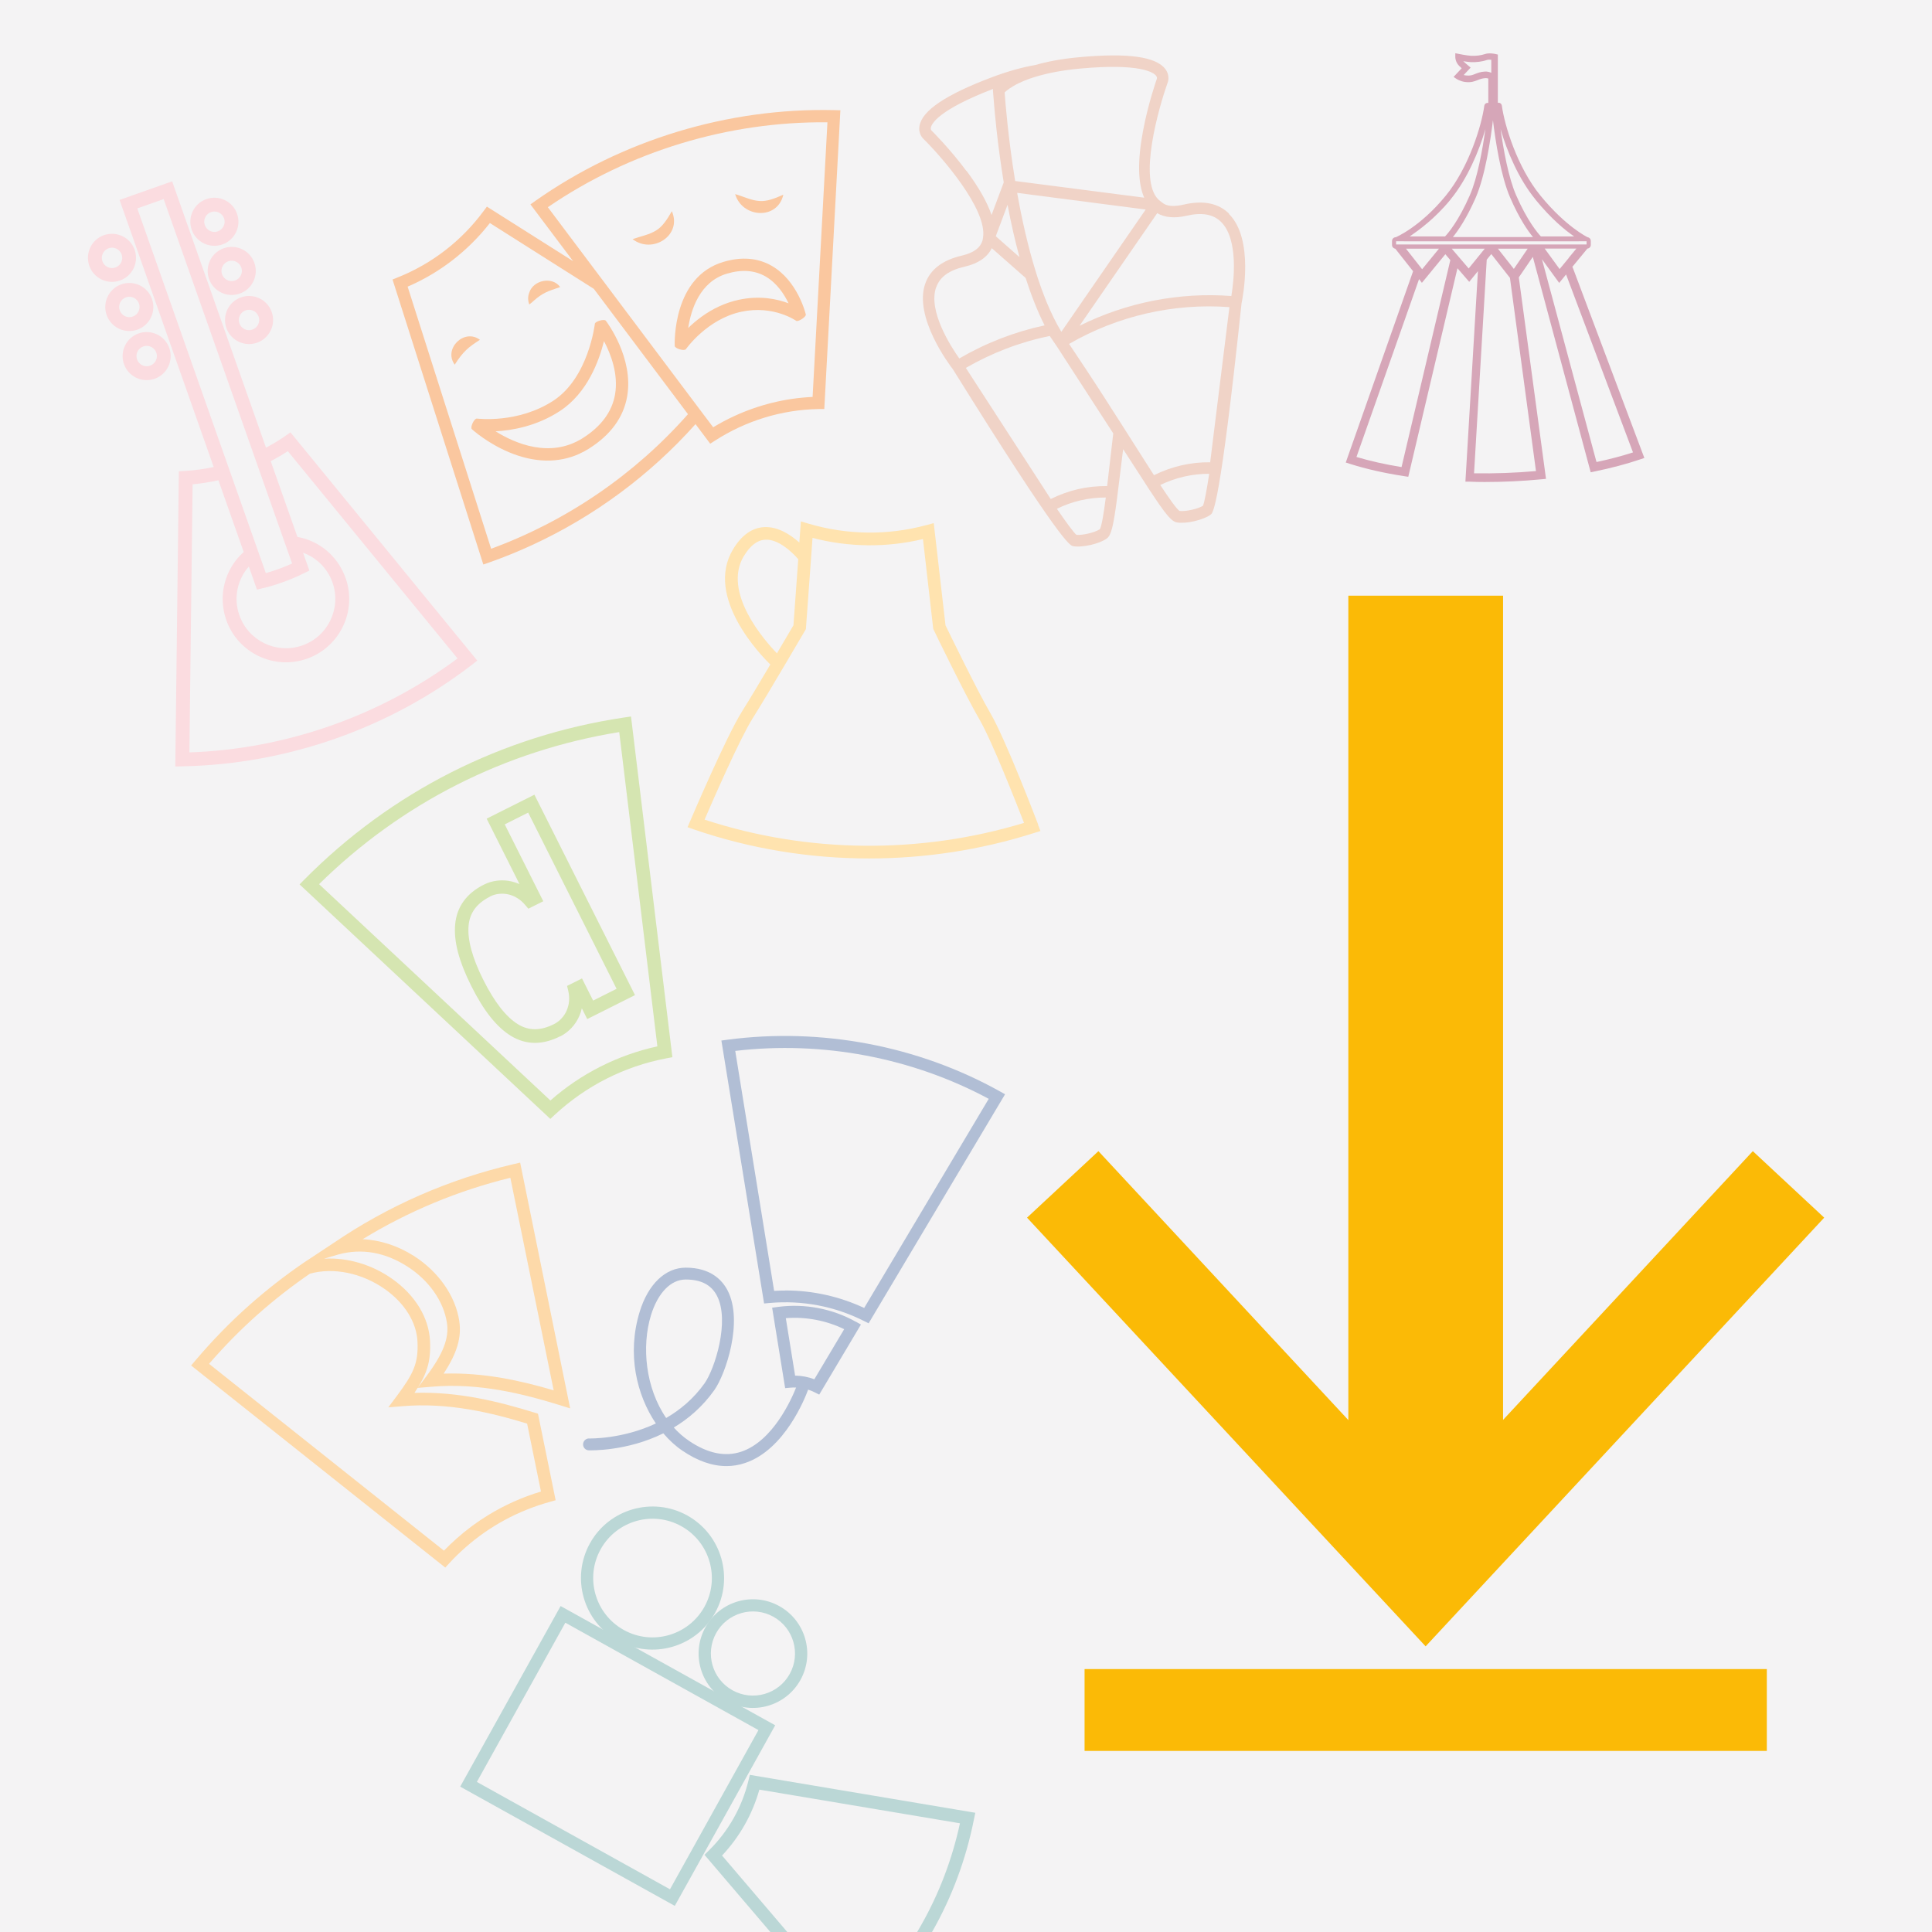
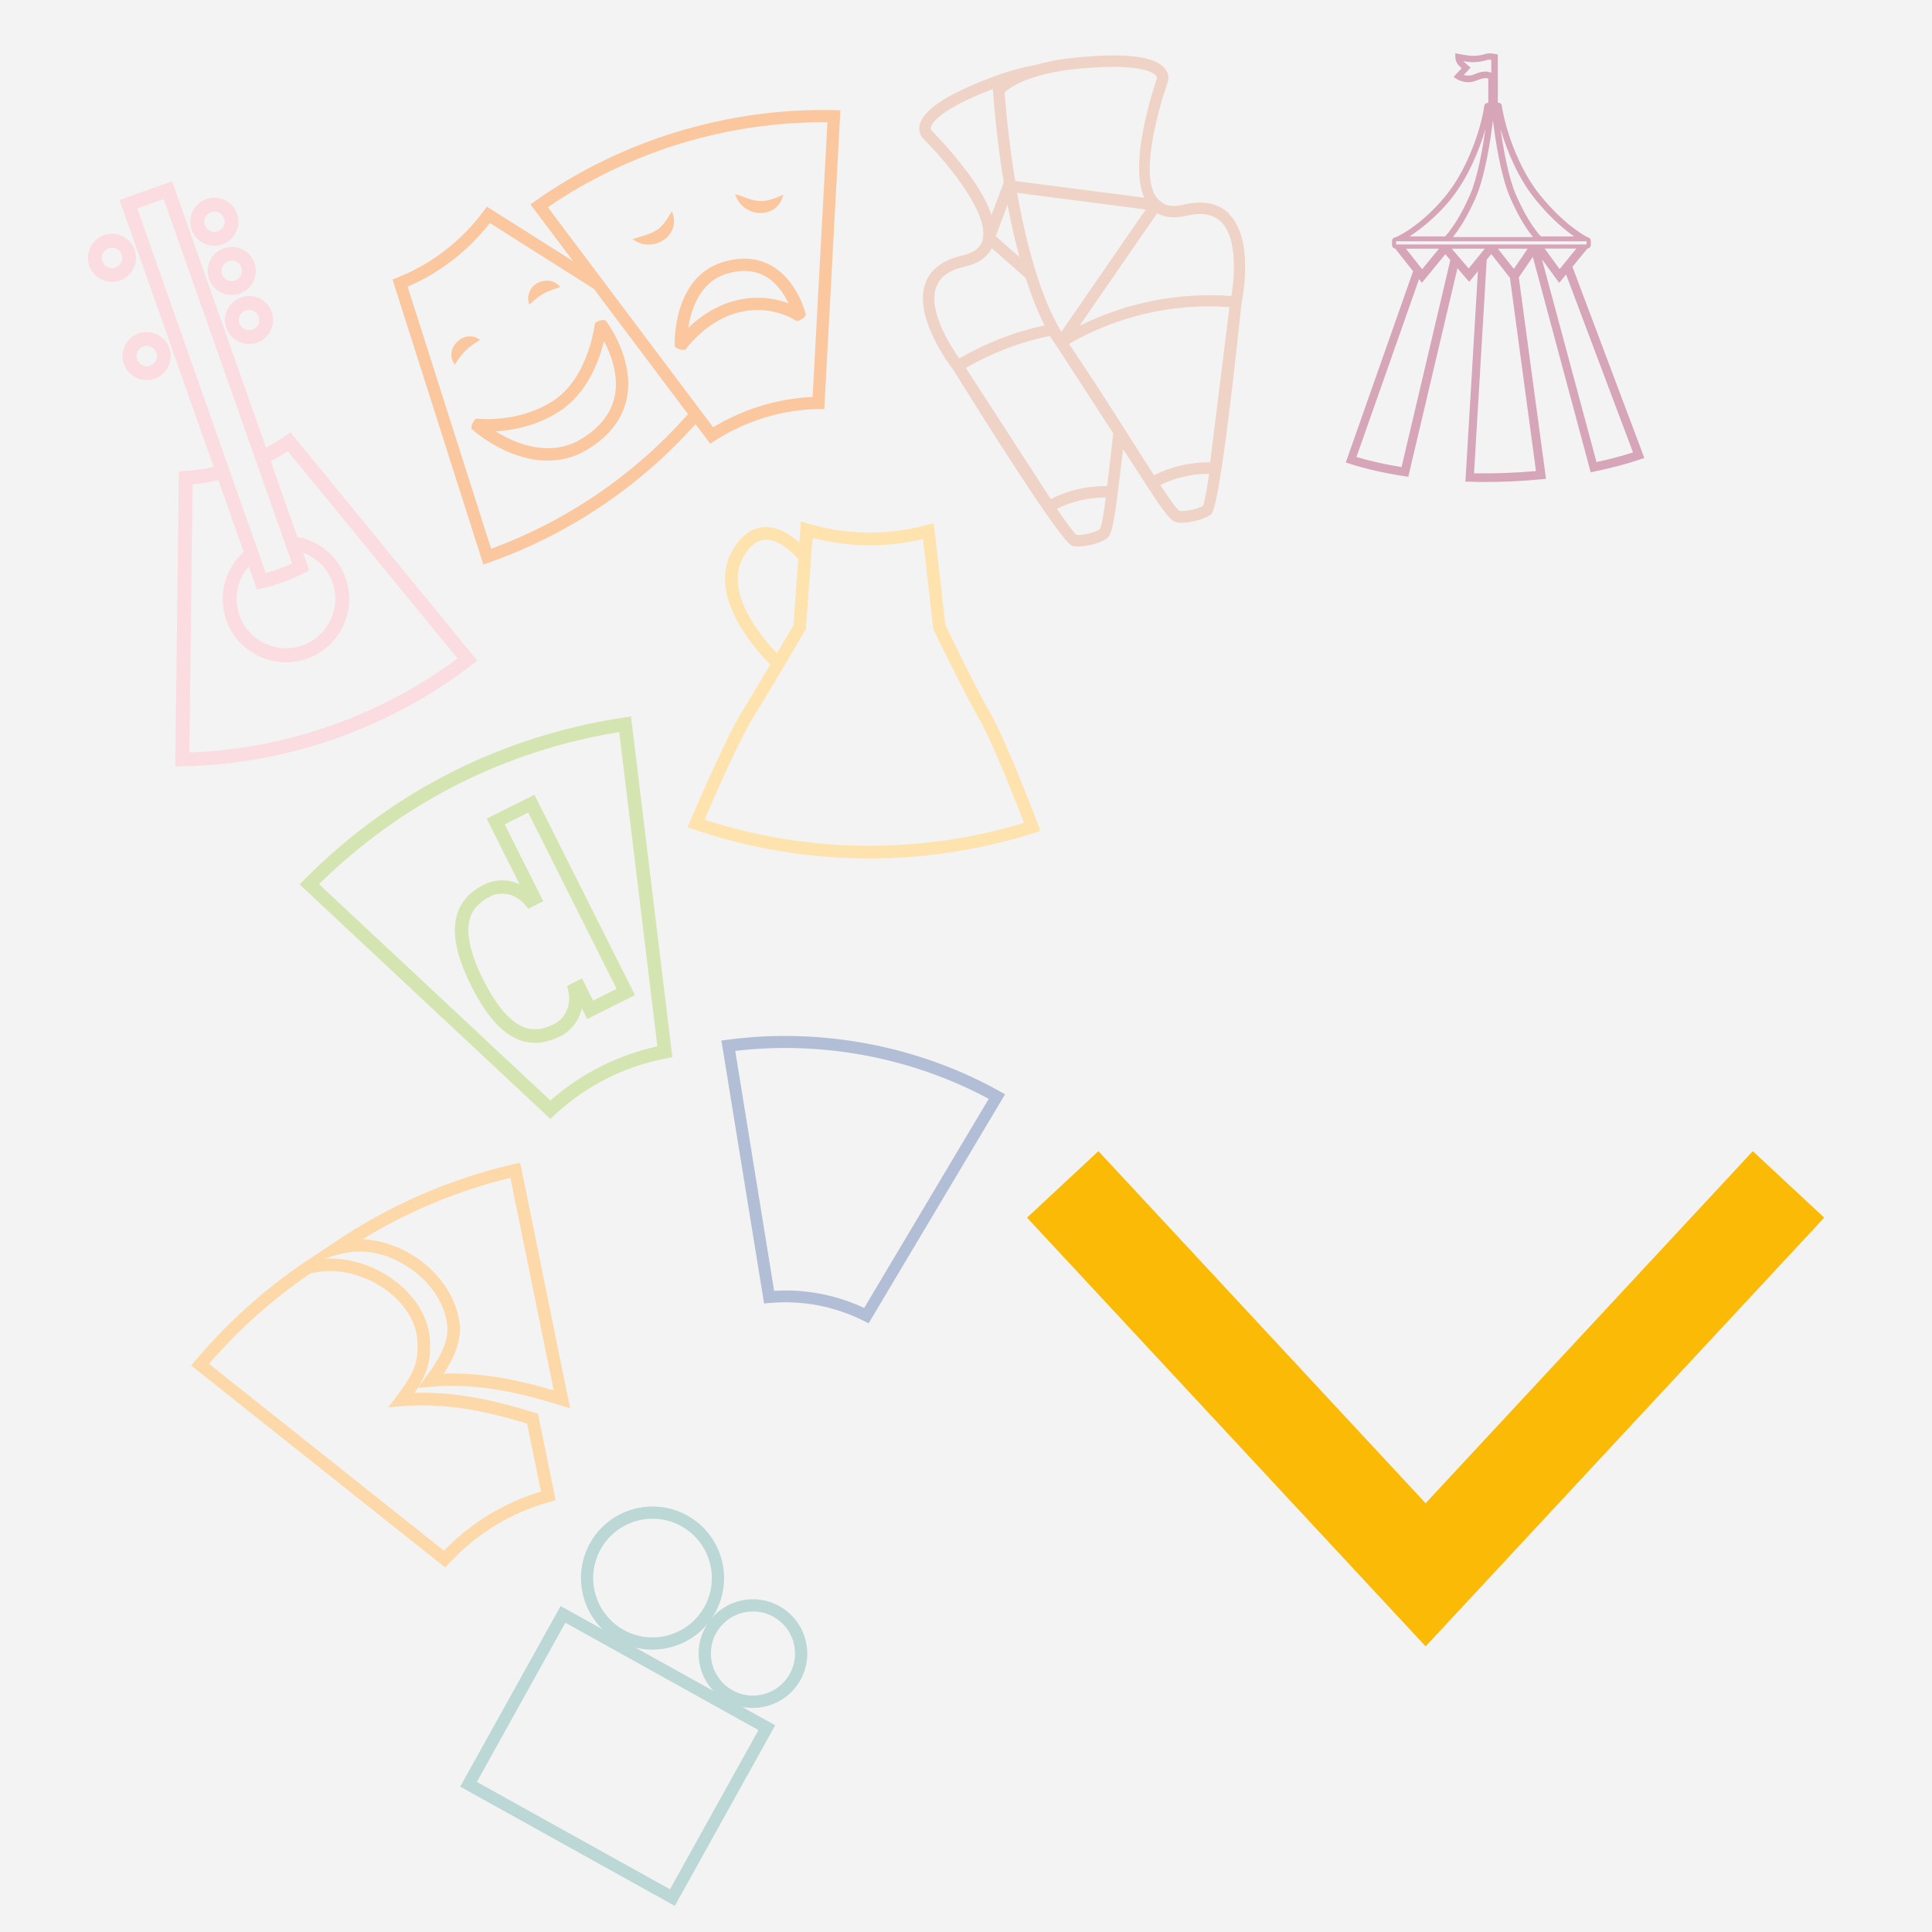
<svg xmlns="http://www.w3.org/2000/svg" id="Capa_1" viewBox="0 0 233 233">
  <rect x="0" y="0" width="233" height="233" fill="#333333" stroke="none" />
  <defs>
    <style>.cls-1{fill:#f4f3f4;}.cls-2{fill:#fac79f;}.cls-3{fill:#d6a6b8;}.cls-4{fill:#ffe3af;}.cls-5{fill:#fbdce0;}.cls-6{fill:#f0d3c7;}.cls-7{fill:#b1bed5;}.cls-8{fill:#fdd9a9;}.cls-9{fill:#bbd7d6;}.cls-10{fill:#fbba06;}.cls-11{fill:none;stroke:#fbba06;stroke-miterlimit:10;stroke-width:18.66px;}.cls-12{fill:#d5e5b1;}</style>
  </defs>
  <rect class="cls-1" x="-5.56" y="-6.01" width="244.56" height="244.56" rx="5.74" ry="5.74" />
  <path class="cls-8" d="M61.96,140.39c-7.83,1.82-15.17,5.04-21.8,9.56l-3.54,2.34c-2.25,1.54-4.43,3.24-6.48,5.05-2.33,2.06-4.54,4.33-6.59,6.75l-.5.59,30.65,24.37.48-.52c.61-.67,1.26-1.3,1.92-1.88,2.94-2.6,6.38-4.46,10.23-5.53l.68-.19-2.13-10.44-.43-.13c-4.17-1.29-9.1-2.55-14.47-2.38,1.48-2.18,2-3.7,1.88-6.25-.13-2.8-1.78-5.52-4.52-7.47-2.48-1.77-5.48-2.63-8.26-2.46,0,0,1.29-.39,1.72-.51,2.85-.78,5.66-.25,8.31,1.44,2.61,1.66,4.4,4.21,4.79,6.81.28,1.84-.45,3.73-2.52,6.49l-1.01,1.35,1.68-.14c5.73-.49,11.04.85,15.49,2.23l1.22.38-6.03-29.64-.76.18ZM46.46,155.5c2.36,1.68,3.78,3.98,3.89,6.31.12,2.6-.49,3.86-2.51,6.57l-1.01,1.35,1.68-.14c5.55-.47,10.71.77,15.06,2.1l1.67,8.19c-2.26.68-4.37,1.63-6.34,2.83-1.34.82-2.62,1.76-3.81,2.82-.53.47-1.05.96-1.55,1.48l-28.33-22.53c1.86-2.15,3.85-4.17,5.93-6.01,1.97-1.74,4.07-3.38,6.23-4.86,2.85-.8,6.32-.08,9.09,1.89ZM66.76,167.67c-3.91-1.15-8.41-2.17-13.26-2.01,1.63-2.47,2.18-4.37,1.89-6.33-.45-3.03-2.5-5.96-5.47-7.86-1.95-1.24-4.1-1.93-6.19-2.02,5.52-3.37,11.5-5.86,17.82-7.41l5.22,25.62Z" />
  <path class="cls-12" d="M66.37,134.94l-30.24-28.28.59-.6c10.48-10.57,23.81-17.33,38.55-19.53l.83-.12,4.99,41.09-.75.14c-5.03.96-9.66,3.31-13.41,6.78l-.56.52ZM38.48,106.63l27.9,26.09c3.68-3.24,8.11-5.48,12.9-6.53l-4.6-37.9c-13.78,2.23-26.27,8.56-36.2,18.34ZM67.55,124.98c-2.14,1.08-4.15,1.05-5.96-.07-1.71-1.06-3.26-3.02-4.75-5.99s-2.13-5.39-1.95-7.41c.19-2.14,1.36-3.77,3.48-4.83.52-.26,1.07-.42,1.65-.48.57-.06,1.15-.03,1.71.11.32.08.62.18.92.31l-3.96-7.89,5.76-2.89,12.13,24.17-5.76,2.89-.65-1.3c-.07.32-.17.63-.3.92-.22.52-.54,1.01-.93,1.43-.4.43-.86.78-1.38,1.04ZM59.1,108.13c-1.6.81-2.45,1.95-2.59,3.51-.15,1.69.45,3.89,1.78,6.54s2.73,4.45,4.15,5.33c1.32.82,2.74.82,4.37,0,.34-.17.65-.4.91-.69.27-.29.48-.61.63-.97.15-.36.25-.74.28-1.13.03-.39,0-.79-.09-1.19l-.15-.63,1.8-.9,1.34,2.67,2.83-1.42-10.66-21.25-2.83,1.42,4.65,9.27-1.8.9-.42-.49c-.26-.31-.56-.57-.9-.78-.33-.21-.69-.36-1.07-.45-.37-.09-.76-.11-1.15-.07-.39.04-.75.15-1.09.32Z" />
  <path class="cls-7" d="M104.77,159.6l-.6-.3c-3.51-1.77-7.44-2.51-11.35-2.16l-.67.06-5.15-31.71.73-.1c11.3-1.49,22.97.72,32.84,6.22l.64.36-16.46,27.63ZM94.73,155.63c3.28,0,6.51.72,9.49,2.11l15.02-25.22c-9.25-4.97-20.05-7.02-30.57-5.78l4.69,28.94c.46-.03.91-.04,1.36-.04Z" />
-   <path class="cls-7" d="M103.17,159.38c-2.8-1.56-6.11-2.19-9.32-1.77l-.73.1,1.57,9.7.67-.06c.22-.02.43-.02.65-.01-.53,1.34-2.78,6.47-6.63,7.74-1.94.64-4.05.2-6.28-1.31-.68-.46-1.3-1.01-1.84-1.61,1.75-1.05,3.46-2.5,4.88-4.5,1.36-1.9,3.54-8.29,1.61-12.03-.65-1.25-2.05-2.75-5.05-2.75h0c-2.46,0-4.53,1.99-5.55,5.31-1.57,5.1-.37,10.05,1.95,13.48-4.06,1.91-7.98,1.81-8.04,1.81-.38-.03-.73.3-.74.69-.01.4.29.73.69.74.26,0,4.57.13,8.99-2.05.71.84,1.49,1.55,2.31,2.1,1.81,1.23,3.59,1.85,5.3,1.85.76,0,1.51-.12,2.24-.37,4.82-1.6,7.28-7.93,7.61-8.85.25.08.5.18.74.3l.6.3,5.03-8.45-.64-.36ZM80.34,171.01c-2.48-3.6-2.99-8.62-1.83-12.4.83-2.69,2.39-4.3,4.18-4.3,1.86,0,3.09.64,3.78,1.97,1.57,3.04-.27,8.82-1.5,10.55-1.33,1.87-2.96,3.21-4.63,4.18ZM98.21,166.34c-.74-.28-1.52-.43-2.32-.44l-1.12-6.93c2.42-.19,4.88.28,7.04,1.33l-3.6,6.04Z" />
  <path class="cls-4" d="M125.21,99.46c-.16-.42-3.93-10.31-5.78-13.47-1.56-2.67-4.92-9.59-5.4-10.57l-1.42-12.33-.86.23c-4.67,1.27-9.6,1.21-14.25-.17l-.91-.27-.19,2.55c-1.05-.93-2.56-1.94-4.22-1.86-1.48.07-2.76.98-3.78,2.69-3.48,5.79,3.49,12.9,4.5,13.88-1.24,2.1-2.59,4.36-3.4,5.64-1.94,3.09-6.08,12.81-6.26,13.23l-.32.75.77.27c6.78,2.33,13.94,3.5,21.12,3.5,6.72,0,13.46-1.02,19.9-3.07l.77-.24-.29-.75ZM89.72,67.05c.75-1.25,1.61-1.91,2.55-1.96,1.53-.11,3.18,1.4,4,2.35l-.58,7.97c-.26.44-1.04,1.77-1.99,3.38-1.44-1.48-6.63-7.33-3.99-11.74ZM84.97,98.85c1.03-2.39,4.25-9.76,5.82-12.25,1.8-2.85,6.26-10.5,6.31-10.57l.09-.15.65-8.91h0s0-.01,0-.02l.15-2.08c4.36,1.14,8.93,1.19,13.32.14l1.24,10.84.06.12c.15.32,3.81,7.88,5.51,10.79,1.49,2.55,4.44,10.07,5.38,12.48-12.55,3.81-26.16,3.67-38.52-.39Z" />
  <path class="cls-5" d="M35.03,52.14l-.64.45c-.71.5-1.49.96-2.31,1.4l-11.32-32.12-6.34,2.24,11.35,32.21c-1.15.25-2.3.41-3.42.47l-.78.05-.43,35.6.86-.02c6.3-.12,12.57-1.27,18.51-3.36,5.87-2.07,11.42-5.05,16.37-8.86l.68-.53-22.54-27.54ZM31.73,70.94c.75-.19,1.49-.41,2.22-.67.92-.32,1.82-.7,2.69-1.13l.67-.33-.76-2.15c1.64.6,2.95,1.89,3.55,3.59,1.09,3.1-.54,6.5-3.64,7.59s-6.5-.54-7.59-3.64c-.73-2.06-.26-4.29,1.14-5.88l.98,2.79.74-.19ZM16.56,25.13l3.18-1.12,10.84,30.76,4.05,11.5.6,1.69c-1.02.46-2.09.85-3.17,1.16l-.7-1.98-3.95-11.2-10.85-30.8ZM22.84,90.73l.39-32.32c1.03-.1,2.07-.26,3.11-.49l3.05,8.65c-2.29,2.05-3.13,5.27-2.1,8.21,1.4,3.97,5.76,6.06,9.73,4.66s6.06-5.76,4.66-9.73c-.92-2.6-3.12-4.47-5.81-4.96l-3.22-9.13c.72-.38,1.41-.78,2.06-1.21l20.47,25c-9.33,6.94-20.75,10.94-32.34,11.33Z" />
  <path class="cls-5" d="M14.47,33.83c-1.51.53-3.17-.26-3.7-1.77s.26-3.17,1.77-3.7,3.17.26,3.7,1.77-.26,3.17-1.77,3.7ZM13.1,29.94c-.64.23-.98.93-.75,1.57s.93.98,1.57.75.98-.93.75-1.57-.93-.98-1.57-.75Z" />
-   <path class="cls-5" d="M16.56,39.76c-1.51.53-3.17-.26-3.7-1.77-.53-1.51.26-3.17,1.77-3.7s3.17.26,3.7,1.77-.26,3.17-1.77,3.7ZM15.19,35.86c-.64.23-.98.93-.75,1.57s.93.98,1.57.75.98-.93.75-1.57-.93-.98-1.57-.75Z" />
  <path class="cls-5" d="M26.82,29.48c-1.51.53-3.17-.26-3.7-1.77s.26-3.17,1.77-3.7,3.17.26,3.7,1.77-.26,3.17-1.77,3.7ZM25.45,25.58c-.64.23-.98.93-.75,1.57s.93.98,1.57.75.98-.93.75-1.57-.93-.98-1.57-.75Z" />
  <path class="cls-5" d="M28.91,35.41c-1.51.53-3.17-.26-3.7-1.77s.26-3.17,1.77-3.7,3.17.26,3.7,1.77-.26,3.17-1.77,3.7ZM27.53,31.51c-.64.23-.98.93-.75,1.57s.93.98,1.57.75.98-.93.75-1.57-.93-.98-1.57-.75Z" />
  <path class="cls-5" d="M18.65,45.68c-1.51.53-3.17-.26-3.7-1.77s.26-3.17,1.77-3.7,3.17.26,3.7,1.77-.26,3.17-1.77,3.7ZM17.28,41.78c-.64.23-.98.93-.75,1.57s.93.98,1.57.75.98-.93.75-1.57-.93-.98-1.57-.75Z" />
  <path class="cls-5" d="M31,41.33c-1.51.53-3.17-.26-3.7-1.77s.26-3.17,1.77-3.7,3.17.26,3.7,1.77-.26,3.17-1.77,3.7ZM29.62,37.43c-.64.23-.98.93-.75,1.57s.93.98,1.57.75.98-.93.75-1.57-.93-.98-1.57-.75Z" />
  <path class="cls-2" d="M100.58,13.28c-12.78-.29-25.56,3.59-35.99,10.93l-.62.44,5.15,6.85-10.4-6.58-.41.55c-2.65,3.58-6.22,6.34-10.33,7.98l-.64.26,10.95,34.37.72-.25c1.76-.62,3.48-1.32,5.17-2.1,7.48-3.45,14.2-8.42,19.7-14.58l1.77,2.36.58-.37c3.74-2.41,8.06-3.73,12.49-3.81h.69s1.94-36.03,1.94-36.03l-.76-.02ZM59.23,66.18l-10.07-31.61c3.88-1.67,7.29-4.31,9.92-7.67l12.54,7.94,11.35,15.11c-6.44,7.29-14.62,12.88-23.74,16.23ZM98,47.87c-3.28.15-6.48.94-9.45,2.31-.87.4-1.71.85-2.54,1.35l-1.14-1.51h0s-3.99-5.31-3.99-5.31l-14.81-19.72c9.84-6.74,21.76-10.36,33.72-10.24l-1.79,33.13Z" />
  <path class="cls-2" d="M69.94,54.7c-2.56,1.18-5.5,1.13-8.58-.17-2.6-1.1-4.38-2.7-4.45-2.77-.24-.22.28-1.32.6-1.28.05,0,4.94.64,9.23-2.16,4.24-2.78,4.99-9.2,5-9.27.03-.3,1.14-.61,1.32-.37.14.18,3.4,4.5,2.57,9.16-.45,2.51-1.99,4.61-4.58,6.25-.36.23-.73.43-1.11.6ZM59.75,52.01c2.36,1.47,6.59,3.3,10.51.84,2.22-1.4,3.54-3.17,3.91-5.25.44-2.48-.52-4.93-1.33-6.46-.58,2.34-1.99,6.25-5.3,8.42-2.8,1.84-5.78,2.35-7.79,2.46Z" />
  <path class="cls-2" d="M96.02,38.69s-2.71-1.92-6.59-1.1c-4.16.88-6.68,4.48-6.71,4.52-.18.26-1.33-.07-1.35-.39-.01-.34-.26-8.33,5.89-10.14,2.19-.65,4.15-.48,5.83.49,3.09,1.79,4.05,5.68,4.09,5.85.07.3-.94.93-1.16.77ZM86.75,36.94c.72-.33,1.52-.61,2.37-.79,2.54-.54,4.62-.09,5.98.43-.52-1.09-1.4-2.44-2.76-3.23-1.31-.76-2.88-.88-4.66-.35-3.27.96-4.34,4.31-4.68,6.55.89-.86,2.15-1.88,3.75-2.61Z" />
  <path class="cls-2" d="M54.84,43.98c-1.4-1.91,1.14-4.42,3.04-3-1.41.91-2.03,1.41-3.04,3h0Z" />
  <path class="cls-2" d="M67.55,34.62c-1.56.52-2.13.72-3.19,1.66-.16.14-.31.29-.53.44-.17-.46-.19-.97,0-1.43.47-1.51,2.78-2,3.73-.67h0Z" />
  <path class="cls-2" d="M81.03,25.48c1.26,2.92-2.36,5.2-4.74,3.36.97-.35,2.05-.53,2.87-1.07.71-.44,1.24-1.2,1.86-2.29h0Z" />
  <path class="cls-2" d="M94.47,23.48c-.7,3.1-4.97,2.81-5.81-.07.99.28,1.97.78,2.95.83.83.06,1.7-.24,2.86-.76h0Z" />
-   <path class="cls-9" d="M102.85,244.66l-17.89-20.97.52-.51c2.35-2.31,4.01-5.23,4.78-8.43l.17-.7,27.19,4.57-.16.78c-1.9,9.6-6.75,18.15-14.02,24.72l-.59.54ZM87.08,223.78l15.91,18.65c6.5-6.09,10.9-13.85,12.78-22.54l-24.19-4.06c-.84,2.98-2.38,5.7-4.51,7.96Z" />
  <path class="cls-9" d="M81.38,229.85l-25.88-14.38,12.11-21.78,25.88,14.38-12.11,21.78ZM57.51,214.9l23.29,12.95,10.67-19.2-23.29-12.95-10.67,19.2Z" />
  <path class="cls-9" d="M74.5,197.86c-4.16-2.31-5.66-7.58-3.35-11.74s7.58-5.66,11.74-3.35,5.66,7.58,3.35,11.74c-2.31,4.16-7.58,5.66-11.74,3.35ZM82.17,184.06c-3.45-1.92-7.81-.67-9.73,2.78s-.67,7.81,2.78,9.73,7.81.67,9.73-2.78.67-7.81-2.78-9.73Z" />
  <path class="cls-9" d="M87.62,205.15c-3.16-1.76-4.3-5.75-2.54-8.91s5.75-4.3,8.91-2.54c3.16,1.76,4.3,5.75,2.54,8.91s-5.75,4.3-8.91,2.54ZM93.27,194.98c-2.44-1.36-5.54-.48-6.9,1.97s-.48,5.54,1.97,6.9,5.54.48,6.9-1.97c1.36-2.44.48-5.54-1.97-6.9Z" />
  <path class="cls-6" d="M148.23,25.77c-1.28-1.27-3.12-1.64-5.46-1.1-1.02.23-1.85.25-2.43-.11-.17-.11-.49-.35-.63-.49-2.46-2.39.03-11.04,1.08-14.03.04-.08.36-.85-.22-1.67-1.09-1.53-4.5-2.02-10.44-1.47-2.17.2-3.89.54-5.27.94h0c-1.59.27-3.35.77-5.22,1.47-5.58,2.1-8.44,4.03-8.75,5.88-.17.99.46,1.54.48,1.56,2.23,2.2,7.68,8.47,7.19,11.86l-.06.36c-.26.92-1.08,1.52-2.48,1.85-2.34.54-3.83,1.67-4.43,3.37-1.43,4.06,2.93,9.83,3.34,10.36,13.08,21.01,14.12,21.23,14.47,21.31.5.11,1.33.04,2.14-.14.74-.17,1.47-.44,1.94-.78.51-.37.78-1.33,1.24-4.86h0s.01-.09.01-.09c.07-.51.13-1.07.21-1.68l.51-4.14,2.28,3.52c.32.5.62.96.89,1.38l.07.1h0c1.95,2.98,2.61,3.72,3.24,3.83.57.1,1.35.03,2.09-.14.82-.19,1.59-.49,1.99-.8.28-.22,1.12-.87,3.72-25.48.14-.65,1.54-7.75-1.52-10.78ZM121.16,11.15c.23-.23.76-.66,1.73-1.13,0,0,0,0,0,0,.39-.19.85-.38,1.39-.57,0,0,.01,0,.02,0,.25-.09.53-.18.82-.26,1.3-.38,2.98-.72,5.14-.92,7.33-.67,8.86.49,9.16.86.14.18.12.32.09.39-.04.12-1.03,2.93-1.65,6.21-.69,3.64-.64,6.35.13,8.11l-15.56-2.01c-.85-5.21-1.19-9.54-1.27-10.68ZM128,40.02c-.65-1.08-1.24-2.29-1.78-3.59-.02-.05-.04-.1-.06-.15-.03-.08-.06-.17-.1-.25-.33-.82-.63-1.68-.92-2.55l-.23-.73c-.96-3.09-1.69-6.4-2.24-9.49l15.5,2.01-10.18,14.76ZM121.51,24.7c.21,1.1.44,2.22.7,3.35.23.99.47,1.98.74,2.96l-2.86-2.52,1.42-3.79ZM116.55,20.62c-1.99-2.68-4.11-4.78-4.24-4.91,0,0-.08-.11-.05-.31.08-.45.84-2.11,7.49-4.67v.2c.03.24.14,2.04.43,4.7.2,1.8.48,3.99.87,6.37l-1.47,3.93c-.52-1.54-1.52-3.31-3.01-5.32ZM112.91,34.64c.44-1.24,1.56-2.06,3.43-2.48,1.64-.38,2.73-1.13,3.27-2.23l4.08,3.59c.66,2.04,1.41,3.99,2.29,5.72-3.6.77-7.08,2.12-10.29,3.99-1.01-1.43-3.8-5.74-2.79-8.59ZM132.63,63.83c-.64.42-2.17.75-2.82.67-.36-.32-1.21-1.48-2.35-3.14,1.86-.91,3.83-1.36,5.9-1.36-.26,2.01-.5,3.44-.72,3.83ZM134,54.5c-.13,1.15-.26,2.25-.38,3.28l-.1.84c-1.19-.01-2.37.11-3.5.37s-2.23.66-3.3,1.19l-10.24-15.81c3.15-1.82,6.57-3.13,10.12-3.85l.88,1.29,6.78,10.46-.26,2.23ZM145.09,60.99c-.56.36-2.07.73-2.84.63-.36-.25-1.21-1.44-2.32-3.13,1.86-.9,3.84-1.35,5.9-1.35-.3,1.99-.57,3.41-.75,3.85ZM145.97,55.75c-2.38-.03-4.66.5-6.8,1.56l-.41-.64c-.57-.89-1.18-1.85-1.81-2.84-.4-.63-.82-1.3-1.26-1.98h0s-.01-.02-.01-.02c-.25-.4-.51-.8-.78-1.22-.06-.1-.13-.2-.2-.31-.2-.31-.4-.62-.61-.95-.27-.42-.55-.85-.83-1.3-.14-.22-.29-.45-.44-.68-.18-.28-.36-.55-.54-.84-.15-.23-.31-.47-.46-.7-.2-.31-.4-.61-.61-.93-.14-.21-.28-.43-.43-.65-.25-.39-.51-.78-.78-1.17-.1-.16-.21-.31-.31-.47-.25-.37-.5-.75-.76-1.13,5.83-3.38,12.61-4.94,19.34-4.44l-2.32,18.69ZM148.5,35.7c-6.31-.48-12.66.78-18.31,3.59l9.37-13.58c.92.53,2.1.64,3.53.31,1.87-.43,3.23-.19,4.17.74,2.15,2.13,1.53,7.22,1.24,8.95Z" />
  <path class="cls-3" d="M189.62,32.19l1.82-2.21c.23-.02.41-.21.41-.44v-.49c0-.23-.17-.41-.39-.44-.02-.02-2.59-1.23-5.69-5.03-2.79-3.41-4.33-8.47-4.65-10.86-.03-.19-.19-.33-.38-.33h-.1v-5.81l-.3-.07c-.08-.02-.76-.16-1.25.01-.47.16-1.11.24-1.67.21-.52-.03-1.45-.22-1.45-.22l-.46-.09v.47c0,.06.01.6.47,1.06.07.07.19.18.3.28l-.98,1.05.38.25s.45.29,1.05.36c.69.08,1.09-.08,1.47-.23.28-.11.54-.21.94-.24.15,0,.26.02.35.05v2.94h-.1c-.19,0-.35.14-.38.33-.32,2.39-1.86,7.45-4.65,10.86-3.11,3.8-6.03,5.01-6.03,5.01-.25,0-.45.2-.45.45v.49c0,.23.17.41.39.44l2.15,2.72-8.12,23.07.5.16c1.95.62,4.16,1.12,6.57,1.49l.47.07,5.93-25.15,1.42,1.64,1.05-1.29-1.51,25.39h.53c.59.03,1.18.04,1.77.04,2.3,0,4.61-.11,6.89-.33l.53-.05-3.28-24.3,1.69-2.47,6.98,25.98.47-.1c2-.41,3.85-.9,5.5-1.46l.5-.17-8.65-23ZM189.21,31.09h0s-1.12,1.36-1.12,1.36l-1.8-2.47h3.82l-.91,1.1ZM185.17,24.06c1.92,2.35,3.6,3.72,4.67,4.45h-4.01c-.36-.38-1.64-1.87-2.99-4.98-.93-2.13-1.53-5.54-1.87-7.96.76,2.63,2.16,5.99,4.21,8.49ZM179.07,8.63c-.52.03-.86.17-1.17.29-.34.14-.6.24-1.1.18-.1-.01-.2-.03-.28-.05l.84-.9-.31-.26c-.11-.1-.44-.37-.56-.49,0,0-.01-.01-.02-.02.29.05.62.09.88.11.67.04,1.4-.06,1.96-.25.14-.05.35-.05.54-.03v1.57c-.18-.08-.45-.17-.79-.15ZM180.05,14.51c.29,2.39.94,6.71,2.08,9.33,1.1,2.53,2.14,4.02,2.75,4.75h-9.66c.6-.74,1.65-2.23,2.75-4.75,1.14-2.62,1.79-6.95,2.08-9.33ZM174.93,24.06c2.05-2.5,3.45-5.86,4.21-8.49-.34,2.42-.94,5.83-1.87,7.96-1.36,3.12-2.63,4.6-2.99,4.98h-4.26c1.07-.74,3-2.11,4.92-4.45ZM168.37,29.1s22.93.01,22.97,0v.38h-22.97v-.38ZM169.56,29.99h3.98l-2.03,2.48-1.95-2.48ZM169.03,56.33c-1.97-.32-3.8-.73-5.44-1.22l7.55-21.45.34.45,2.83-3.45.6.71-5.88,24.95ZM177.13,32.38l-2.05-2.39h3.98l-1.94,2.39ZM185.25,56.81c-2.47.22-4.98.31-7.48.27l1.53-25.76.55-.68,2.25,2.87,3.14,23.31ZM182.57,32.43l-1.92-2.44h3.59l-1.67,2.44ZM192.54,55.73l-6.58-24.47,2.08,2.86.83-1.02,8.07,21.46c-1.35.44-2.83.83-4.4,1.16Z" />
-   <line class="cls-11" x1="171.94" y1="71.84" x2="171.94" y2="185.8" />
  <polygon class="cls-10" points="123.86 146.85 132.47 138.83 171.93 181.29 211.39 138.83 220 146.85 171.93 198.55 123.86 146.85" />
-   <rect class="cls-10" x="130.8" y="201.29" width="82.28" height="9.87" />
</svg>